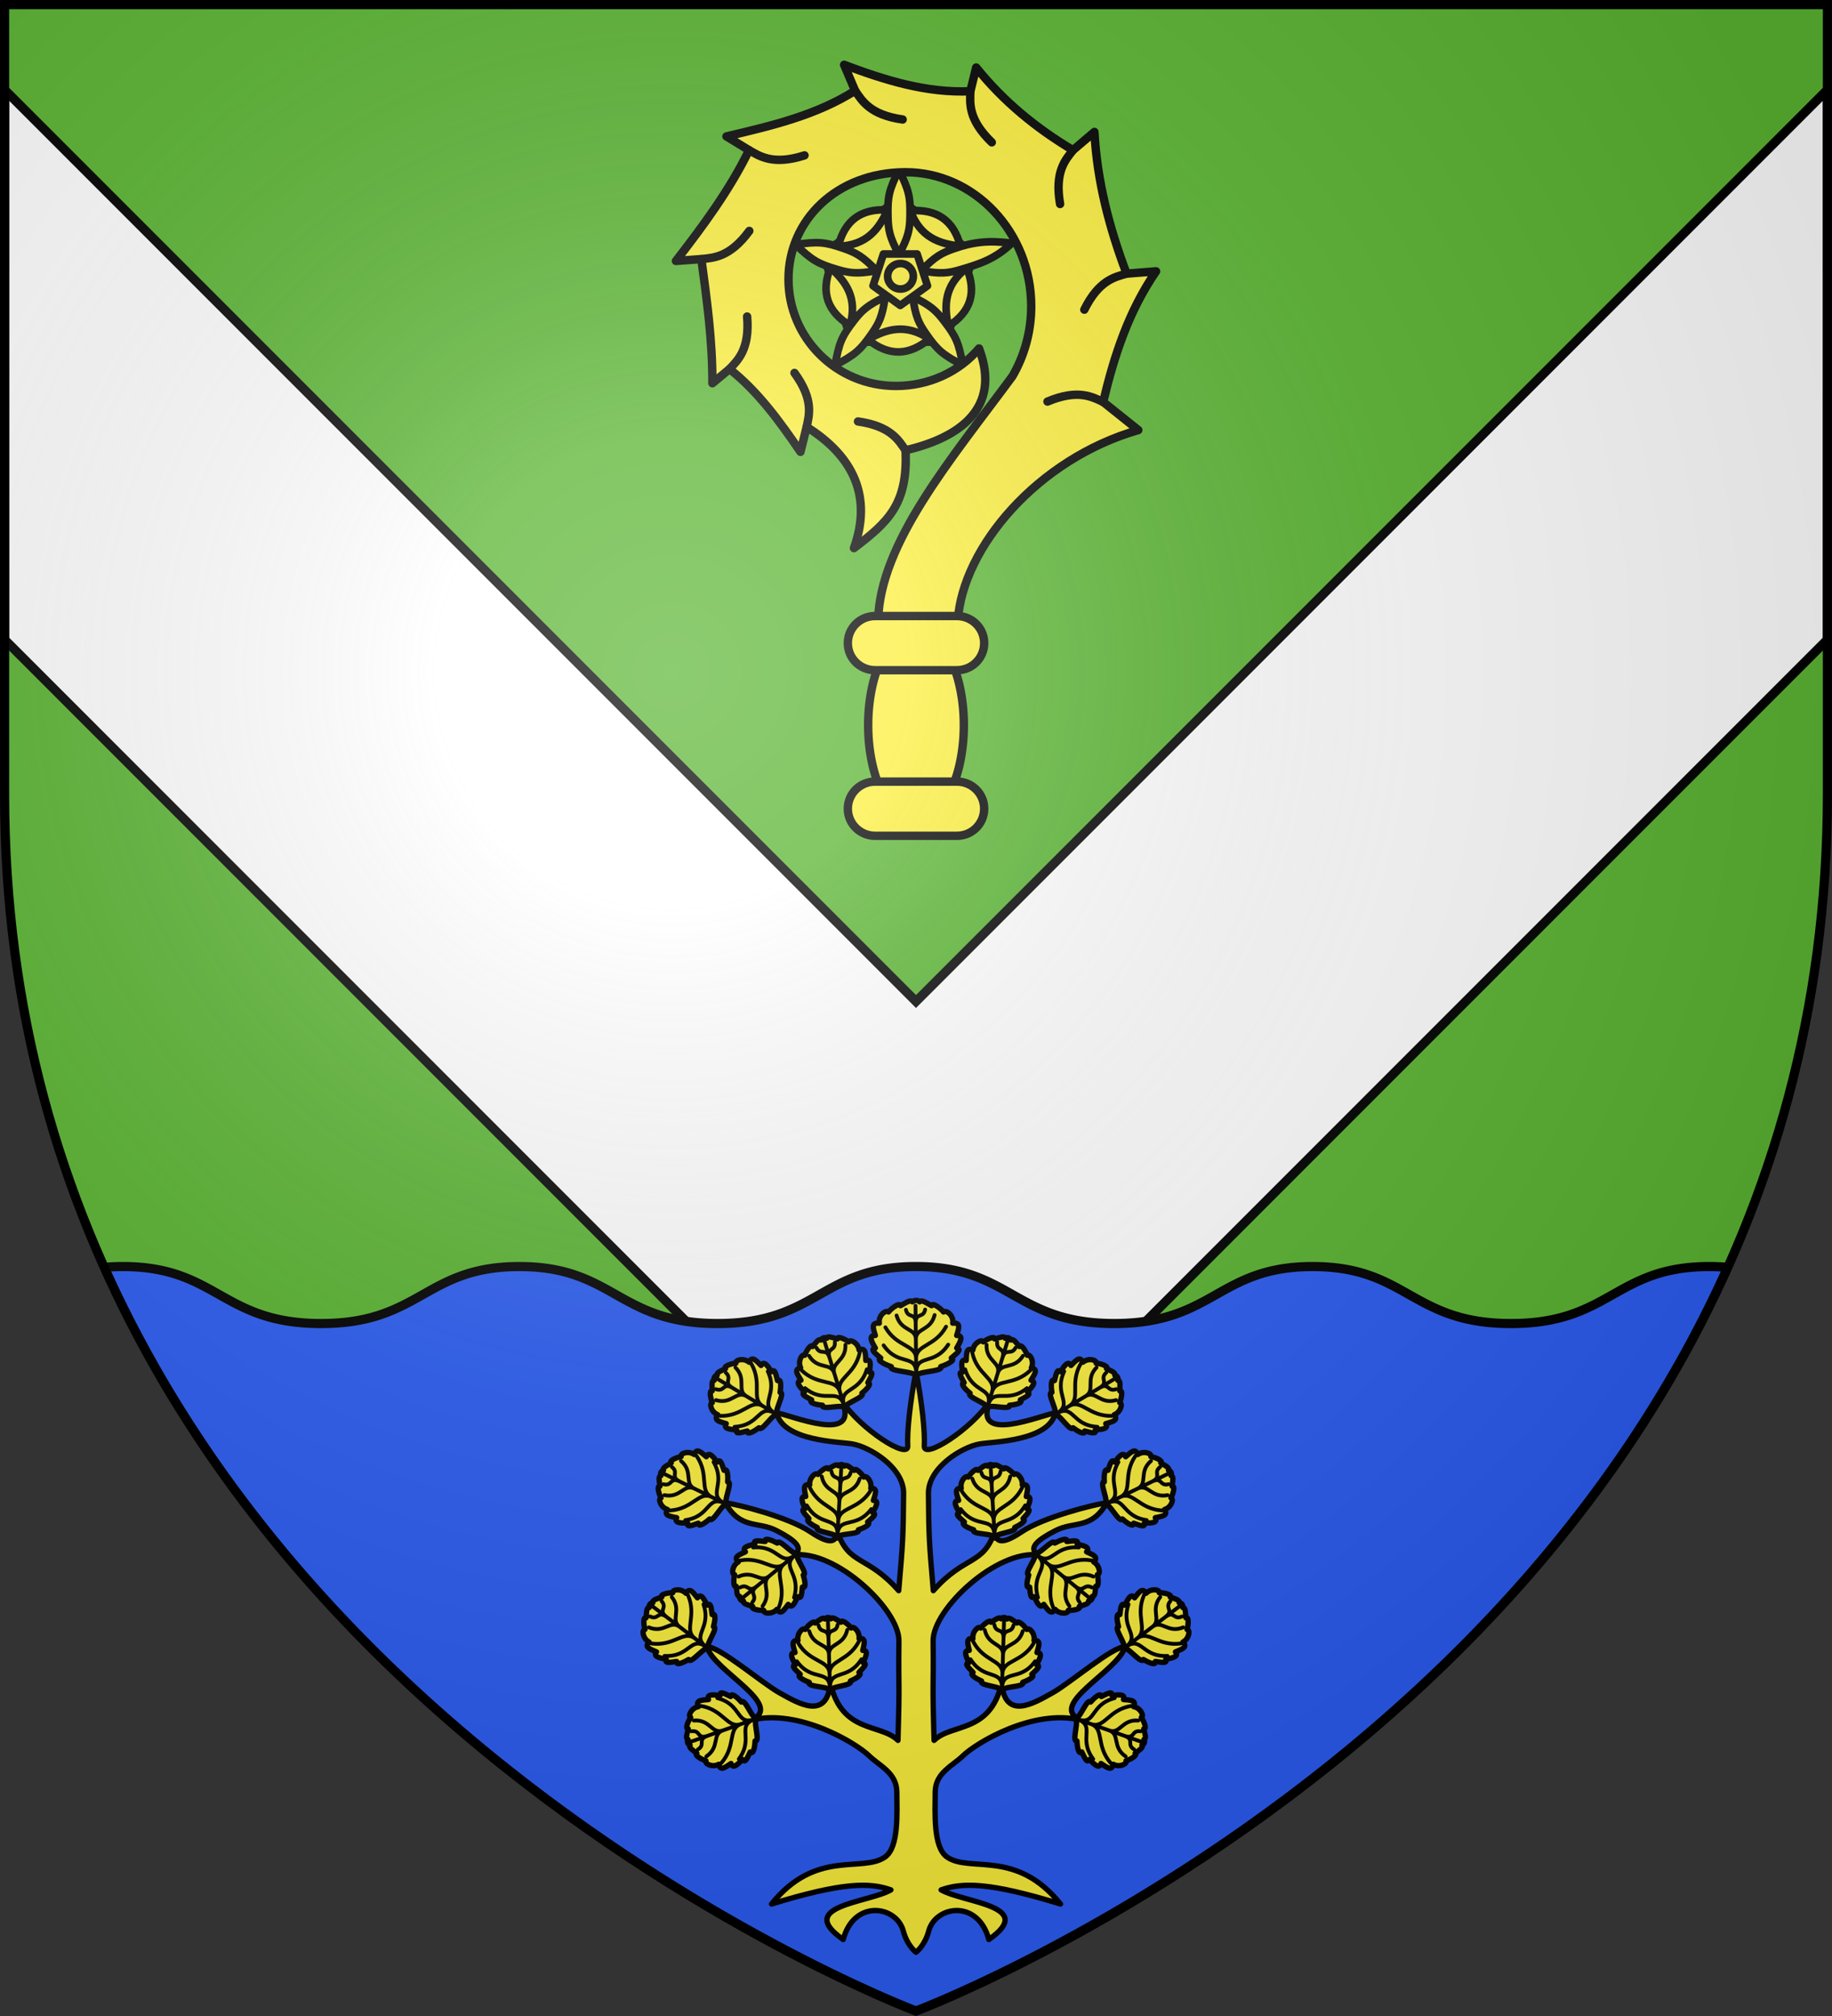
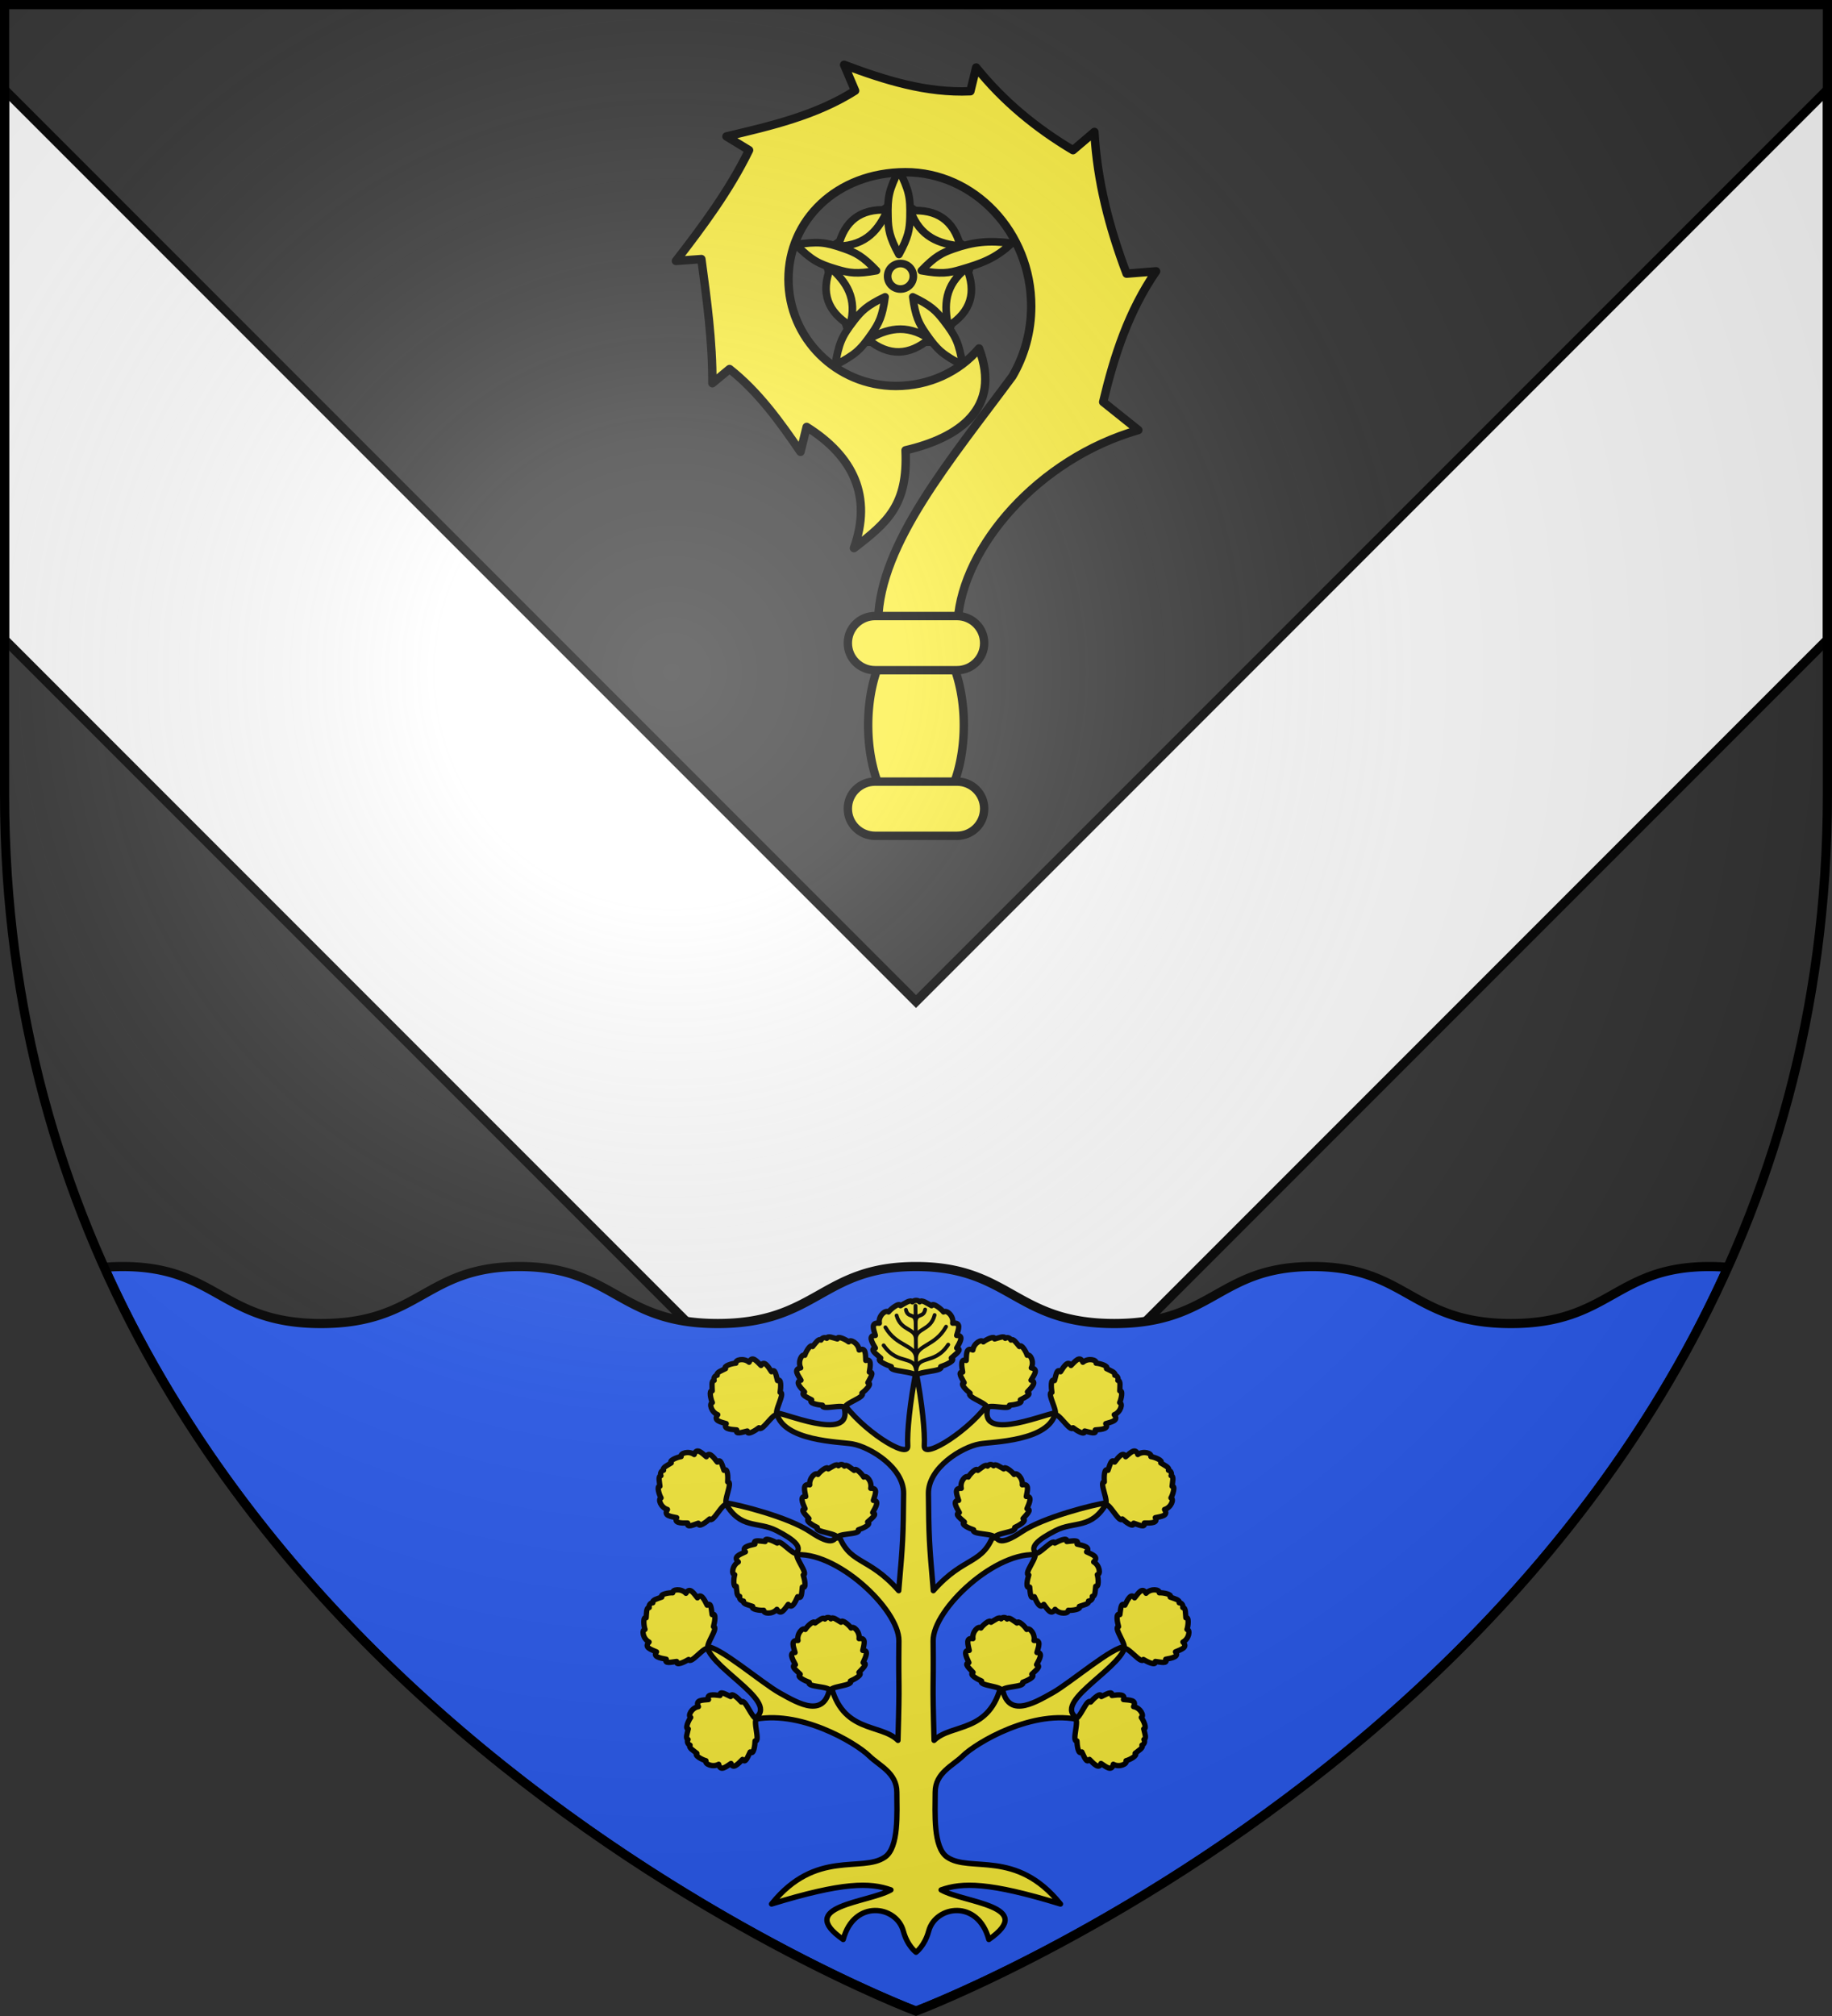
<svg xmlns="http://www.w3.org/2000/svg" xmlns:xlink="http://www.w3.org/1999/xlink" width="600" height="660" viewBox="-300 -300 600 660">
  <rect x="-300" y="-300" width="600" height="660" fill="#333333" stroke="none" />
  <radialGradient id="c" cx="-80" cy="-80" r="405" gradientUnits="userSpaceOnUse">
    <stop offset="0" stop-color="#fff" stop-opacity=".31" />
    <stop offset=".19" stop-color="#fff" stop-opacity=".25" />
    <stop offset=".6" stop-color="#6b6b6b" stop-opacity=".125" />
    <stop offset="1" stop-opacity=".125" />
  </radialGradient>
  <clipPath id="a">
    <path d="M1.5 1.5h597v258.503c0 286.203-298.5 398.395-298.5 398.395S1.5 546.206 1.5 260.003z" />
  </clipPath>
-   <path fill="#5ab532" d="M-298.5-298.5h597v258.543C298.5 246.291 0 358.5 0 358.5S-298.5 246.291-298.5-39.957z" />
  <path fill="#fff" stroke="#000" stroke-width="3" d="M298.5-270.622 0 27.878l-298.5-298.5v180L0 207.878l298.5-298.5z" />
  <g fill="#fcef3c" stroke="#000" stroke-linecap="round" stroke-linejoin="round" stroke-width="2.496" transform="translate(-1.125 -.208) scale(1.002)">
    <path d="m-4.551-234.287 24.818 17.911-9.48 28.98H-19.89l-9.48-28.98z" />
    <path d="M-24.294-218.709c9.363-.335 13.28-5.617 16.123-11.874-8.89-.547-14.076 3.653-16.123 11.874zm-13.98-.6c5.454 5.15 7.146 6.23 13.71 8.168 3.84 1.132 6.372 1.566 12.786.384-4.49-4.7-6.782-5.867-10.558-7.192-6.458-2.266-8.478-2.34-15.938-1.36zm17.812 26.47c2.572-8.95-1.275-14.281-6.387-18.901-3.271 8.23-.853 14.426 6.387 18.9zm-4.894 13.02c6.615-3.561 8.173-4.825 12.056-10.428 2.271-3.277 3.468-5.535 4.32-11.96-5.889 2.79-7.714 4.595-10.15 7.752-4.165 5.4-4.86 7.286-6.226 14.636zm30.847-8.647c-7.773-5.195-14.067-3.208-20.07.193 6.868 5.634 13.549 5.263 20.07-.193zm10.955 8.647c-1.366-7.35-2.094-9.212-6.26-14.612-2.435-3.158-4.228-4.987-10.116-7.775.851 6.424 2.016 8.706 4.286 11.982 3.884 5.604 5.474 6.844 12.09 10.405zm1.253-31.812c-7.377 5.737-7.42 12.297-6.018 19.02 7.517-4.749 9.227-11.174 6.018-19.02zm14.725-8.099c-7.46-.981-12.528-.447-18.986 1.82-3.776 1.324-6.08 2.452-10.57 7.153 6.413 1.182 8.958.787 12.797-.346 6.566-1.937 11.305-3.478 16.759-8.627zm-33.138-10.6c3.214 8.742 9.482 10.81 16.352 11.563-2.224-8.568-7.847-12.169-16.352-11.562zm-3.746-13.39c-3.244 6.743-3.757 8.675-3.583 15.475.102 3.977.47 6.503 3.583 12.197 3.114-5.694 3.522-8.22 3.624-12.197.174-6.8-.379-8.732-3.624-15.475z" />
-     <path d="M-9.524-216.211H1.478l3.4 10.393-8.901 6.423-8.9-6.423z" />
    <ellipse cx="-3.949" cy="-208.928" rx="4.2" ry="4.172" />
  </g>
  <path d="M15.663-62.596A15.663 31.27 0 0 1 0-31.326a15.663 31.27 0 0 1-15.663-31.27A15.663 31.27 0 0 1 0-93.865a15.663 31.27 0 0 1 15.663 31.27z" style="fill:#fcef3c;fill-rule:evenodd;stroke:#000;stroke-width:2.75;stroke-linecap:round;stroke-linejoin:round" />
  <path fill="#fcef3c" stroke="#000" stroke-linecap="round" stroke-linejoin="round" stroke-width="2.75" d="M20.64-185.924c-6.461 7.643-16.384 12.282-27.21 12.282-19.437 0-35.194-15.651-35.194-34.958s15.757-34.958 38.288-35.016c22.532-.057 41.209 19.627 41.209 43.87 0 8.417-2.262 16.262-6.163 22.947-19.978 27.063-43.464 54.633-43.966 79.964H13.69c1.62-24.115 26.334-52.976 59.121-62.37L61.3-168.406c3.665-15.38 8.359-29.69 17.326-42.774l-9.651.77c-5.704-15.102-9.655-30.292-10.543-46.392l-7.016 5.968C39.201-258.127 28.59-266.87 19.71-277.9l-1.899 7.777c-14.405.636-28.076-3.65-41.357-8.662l3.605 8.47c-12.802 8.114-27.558 11.535-42.133 14.976l7.404 4.505c-6.387 13.087-15.064 24.786-23.954 36.266l8.333-.616c1.824 13.523 3.657 26.892 3.605 40.656l5.62-4.658c9.444 7.447 16.522 17.294 23.236 27.117l2.016-8.162c15.44 9.672 21.495 22.893 15.49 39.68 11.045-8.446 17.727-14.226 16.895-32.032 17.365-4.02 31.55-13.595 24.07-33.34z" />
-   <path fill="none" stroke="#000" stroke-linecap="round" stroke-linejoin="round" stroke-width="2.75" d="M-3.43-152.583c-2.223-3.249-4.815-7.913-15.569-9.438m80.298-6.385c-3.59-1.648-8.23-4.32-18.238-.126m-78.876 8.302c.808-3.845 2.386-8.937-3.98-17.68m-21.272-1.276c2.687-2.882 6.68-6.44 5.756-17.191m-14.98-18.807c3.93-.424 9.293-.507 15.698-9.223m-.078-26.428c3.431 1.952 7.819 5.016 18.158 1.704m16.57-21.185c2.224 3.25 4.815 7.913 15.57 9.438m55.788 10.043c-2.423 3.104-6.089 6.993-4.225 17.624m21.784 22.801c-3.798 1.096-9.065 2.103-13.848 11.791M17.81-270.123c-.124 3.926-.787 9.212 7.01 16.725" />
  <path fill="#fcef3c" stroke="#000" stroke-linecap="round" stroke-linejoin="round" stroke-width="2.75" d="M-13.396-44.116h26.792c4.947 0 8.93 3.957 8.93 8.87 0 4.915-3.983 8.871-8.93 8.871h-26.791c-4.948 0-8.93-3.956-8.93-8.87s3.982-8.87 8.93-8.87zm0-54.207h26.792c4.947 0 8.93 3.956 8.93 8.87s-3.983 8.87-8.93 8.87h-26.791c-4.948 0-8.93-3.956-8.93-8.87s3.982-8.87 8.93-8.87z" />
  <path d="M40.188 414.644c-2.16 0-4.161.1-6.053.268C111.57 587.567 300 658.398 300 658.398s188.43-70.83 265.865-243.486a67.82 67.82 0 0 0-6.053-.267c-30.965 0-32.361 18.656-64.953 18.656-32.591 0-33.987-18.657-64.953-18.657-30.965 0-32.361 18.657-64.953 18.657S330.965 414.644 300 414.644c-30.965 0-32.362 18.657-64.953 18.657s-33.988-18.657-64.953-18.657c-30.966 0-32.362 18.657-64.953 18.657s-33.988-18.657-64.953-18.657z" style="fill:#2b5df2;fill-rule:evenodd;stroke:#000;stroke-width:3;stroke-linecap:round;stroke-linejoin:round;clip-path:url(#a)" transform="translate(-300 -300)" />
  <path d="M-2.705 173.416c.26 4.539-15.462-5.516-21.56-14.784 6.153 14.54-17.238 4.422-21.377 3.911 2.094 9.332 20.684 9.448 24.764 10.165 5.956 1.046 16.898 7.831 16.818 16.232-.135 14.15-.204 15.742-1.602 31.818-10.345-11.743-16.366-8.182-20.082-19.374-.418 2.893-1.504 5.027-8.871.092-7.202-4.824-23.626-8.92-27.876-9.517 5.021 8.878 10.598 5.935 16.849 9.148 5.675 2.917 9.363 5.788 5.452 7.977 13.724-1.865 34.697 17.75 34.59 28.09-.184 17.68.318 11.106-.308 32.589-5.732-5.64-18.38-2.193-22.116-18.697-1.222 12.24-10.585 6.524-16.663 3.142-5.734-3.19-20.077-15.505-23.749-15.031 2.13 7.84 25.805 19.067 14.447 23.963 15.62-3.87 34.45 7.567 38.625 11.674 3.313 3.26 9.058 5.541 9.086 11.89.031 6.991.694 18.08-3.88 21.259-7.507 5.215-22.64-2.702-37.148 15.37 23.49-7.206 32.204-7.056 39.088-4.62-7.388 4.25-31.543 5.132-15.628 16.25 3.558-13.287 17.463-11.104 19.691-2.783 1.306 4.877 4.16 6.945 4.16 6.945s2.855-2.068 4.161-6.945c2.229-8.32 16.133-10.504 19.692 2.783 15.914-11.118-8.24-12-15.628-16.25 6.883-2.436 15.597-2.587 39.087 4.62-14.507-18.072-29.64-10.155-37.147-15.37-4.574-3.179-3.912-14.268-3.88-21.26.027-6.348 5.772-8.629 9.086-11.889C19.55 270.707 38.38 259.27 54 263.14c-11.358-4.896 12.316-16.124 14.446-23.963-3.671-.474-18.014 11.84-23.748 15.031-6.079 3.382-15.442 9.098-16.664-3.142C24.3 267.57 11.652 264.123 5.92 269.763c-.626-21.483-.125-14.908-.308-32.588-.108-10.341 20.866-29.956 34.59-28.09-3.912-2.19-.224-5.06 5.452-7.978 6.25-3.213 11.827-.27 16.848-9.148-4.25.596-20.673 4.693-27.875 9.517-7.367 4.935-8.454 2.801-8.871-.092-3.717 11.192-9.737 7.631-20.083 19.374-1.397-16.076-1.467-17.667-1.601-31.818-.08-8.4 10.861-15.186 16.817-16.232 4.08-.717 22.67-.833 24.765-10.165-4.14.511-27.53 10.628-21.377-3.911-6.099 9.268-21.821 19.323-21.56 14.784.258-4.503-.716-14.228-2.711-24.456-1.996 10.228-2.97 19.953-2.71 24.456z" style="display:block;fill:#fcef3c;stroke:#000;stroke-width:1.75;stroke-linecap:round;stroke-linejoin:round" />
  <g id="b" stroke-width="1.775">
    <path d="M-675.319 134.22c-.619-1.574 7.09-3.674 5.633-4.972 1.145-.897 3.62-3.239 1.987-3.498.786-1.58 2.266-3.619.49-3.506.416-2.353.687-4.516-1.182-3.873-.126-2 .11-4.502-2.209-3.457-.296-2.298-2.931-3.755-3.473-2.709-.883-.744-3.841-2.203-3.758-.97-1.4-.35-3.208-1.2-3.527-.214-.62-.507-1.64-.125-1.908.582-.815-.64-1.839 1.075-2.805 2.148-.62-1.07-2.26 1.793-2.576 2.903-1.034-.565-2.406 2.114-1.368 4.187-2.507.428-.914 2.372.098 4.1-1.91.511-.477 2.154 1.182 3.874-1.535.898.83 1.762 2.365 2.634-1.21 1.127 2.15 1.687 3.601 1.792-.483 1.89 7.084-.672 7.45.979zm-22.377 2.224c-1.514-.752 2.794-7.48.843-7.466.247-1.433.512-4.83-.873-3.927-.477-1.7-.747-4.203-1.988-2.93-1.27-2.023-2.52-3.809-3.475-2.079-1.435-1.398-2.938-3.412-3.957-1.082-1.762-1.505-4.693-.818-4.393.322-1.154.04-4.326.942-3.437 1.8-1.274.68-3.185 1.262-2.76 2.207-.8.04-1.3 1.008-1.024 1.712-1.034.072-.643 2.03-.64 3.475-1.177-.377-.473 2.845.037 3.88-1.146.275-.367 3.183 1.793 4.024-1.572 1.999.914 2.372 2.824 2.975-1.074 1.66 1.091 1.917 3.475 2.08-.537 1.696 1.798.75 3.52.367-.14 1.648 2.728-.191 3.874-1.086.91 1.725 4.803-5.251 6.182-4.272zm19.833 40.868c-.035-1.691 7.923-.991 7.007-2.713 1.384-.445 4.517-1.784 3.075-2.593 1.285-1.21 3.38-2.61 1.675-3.12 1.205-2.062 2.208-3.998.233-4.042.574-1.92 1.662-4.185-.875-4.008.518-2.259-1.45-4.538-2.32-3.744-.57-1.004-2.84-3.397-3.19-2.212-1.192-.813-2.592-2.237-3.233-1.423-.407-.69-1.496-.685-1.992-.114-.543-.883-2.098.371-3.376 1.042-.211-1.217-2.74.9-3.421 1.832-.775-.889-2.99 1.15-2.735 3.453-2.5-.466-1.679 1.909-1.329 3.881-1.967-.182-1.192 1.855-.232 4.043-1.752.31.168 1.94 1.306 3.29-1.526.639 1.433 2.329 2.757 2.93-1.107 1.605 6.879 1.823 6.65 3.498zm-36.6-11.103c-1.574-.62 2.137-7.694.195-7.512.123-1.449.093-4.856-1.209-3.836-.621-1.653-1.106-4.124-2.233-2.747-1.44-1.907-2.84-3.578-3.641-1.772-1.55-1.27-3.222-3.146-4.036-.737-1.885-1.348-4.746-.41-4.349.7-1.146.139-4.229 1.312-3.27 2.09-1.21.788-3.063 1.532-2.558 2.437-.794.11-1.208 1.116-.873 1.794-1.024.161-.465 2.079-.338 3.517-1.205-.275-.225 2.875.372 3.863-1.118.372-.09 3.202 2.134 3.853-1.394 2.128 1.115 2.285 3.07 2.721-.926 1.746 1.252 1.816 3.64 1.772-.387 1.736 1.857.593 3.54.062.002 1.654 2.701-.426 3.766-1.416 1.055 1.64 4.332-5.646 5.79-4.79zm23.376 16.135c-1.223 1.168-6.082-5.173-6.733-3.334-1.264-.72-4.367-2.126-3.99-.516-1.76-.13-4.206-.73-3.43.871-2.336.506-4.44 1.073-3.14 2.56-1.802.873-4.208 1.6-2.364 3.352-2.015 1.144-2.367 4.134-1.193 4.24-.356 1.098-.587 4.388.523 3.845.206 1.43.101 3.424 1.135 3.346-.234.766.505 1.565 1.26 1.546-.283.997 1.691 1.296 3.05 1.786-.756.978 2.514 1.412 3.661 1.286-.132 1.17 2.868 1.428 4.394-.317 1.344 2.159 2.541-.051 3.76-1.642 1.194 1.574 2.173-.373 3.138-2.559 1.412 1.082 1.317-1.435 1.544-3.186 1.5.694.748-2.629.297-4.011 1.932-.268-3.302-6.304-1.912-7.267zm10.845 45.786c-.184-1.681 7.805-1.685 6.74-3.32 1.34-.565 4.343-2.176 2.835-2.854 1.174-1.319 3.136-2.898 1.393-3.255 1.019-2.161 1.847-4.177-.124-4.047.402-1.963 1.287-4.315-1.225-3.915.317-2.296-1.844-4.393-2.641-3.526-.656-.95-3.128-3.133-3.372-1.922-1.26-.705-2.78-2-3.347-1.132-.466-.651-1.55-.55-1.994.062-.619-.832-2.056.555-3.27 1.336-.318-1.195-2.65 1.137-3.247 2.126-.85-.817-2.877 1.409-2.42 3.68-2.53-.244-1.503 2.05-.98 3.984-1.977-.008-1.025 1.953.124 4.047-1.717.464.339 1.919 1.591 3.163-1.463.77 1.633 2.193 3.005 2.674-.962 1.697 7.012 1.21 6.932 2.9zm-40.393-14.044c-1.424-.912 3.589-7.133 1.648-7.33.401-1.399 1.033-4.747-.442-4-.29-1.74-.286-4.259-1.658-3.127-1.043-2.15-2.092-4.06-3.229-2.444-1.274-1.546-2.55-3.71-3.816-1.505-1.588-1.688-4.576-1.323-4.402-.158-1.151-.085-4.403.468-3.612 1.418-1.34.538-3.303.908-2.983 1.894-.8-.047-1.402.86-1.204 1.59-1.036-.04-.86 1.95-1.014 3.385-1.129-.503-.779 2.777-.384 3.862-1.169.148-.71 3.124 1.346 4.194-1.78 1.817.65 2.457 2.484 3.265-1.247 1.532.877 2.023 3.229 2.444-.717 1.628 1.706.941 3.46.747-.319 1.623 2.732.106 3.969-.66.717 1.815 5.344-4.698 6.608-3.575zm16.132 23.129c-1.546.685-3.97-6.928-5.206-5.418-.945-1.106-3.389-3.48-3.579-1.837-1.612-.719-3.71-2.11-3.523-.342-2.368-.315-4.54-.494-3.82 1.345-1.992.21-4.502.08-3.36 2.353-2.284.394-3.628 3.088-2.56 3.585-.706.913-2.038 3.93-.81 3.795-.29 1.415-1.064 3.256-.065 3.533-.48.642-.055 1.644.663 1.882-.605.842 1.151 1.792 2.264 2.712-1.042.665 1.887 2.181 3.01 2.45-.521 1.057 2.214 2.315 4.24 1.19.534 2.487 2.409.813 4.093-.27.591 1.885 2.172.384 3.82-1.345.962 1.495 1.726-.904 2.532-2.475 1.177 1.161 1.595-2.22 1.638-3.674 1.91.403-.97-7.049.663-7.484z" style="fill:#fcef3c;fill-rule:evenodd;stroke:#000;stroke-width:1.775;stroke-linecap:round;stroke-linejoin:round" transform="matrix(.986 0 0 .986 642.589 28.671)" />
-     <path fill="none" stroke="#000" stroke-linecap="round" stroke-linejoin="round" stroke-width="1.25" d="M-23.487 160.319c-1.902-6.421-6.235-.473-12.85-5.853m11.386 1.056c-1.433-4.294-7.07-1.708-12.494-6.878m10.717 1.056c-1.069-3.79-5.418-1.147-8.29-5.819m6.706.632c-1.068-3.478-2.827-.58-4.296-3.288m9.12 19.094c-2.008-6.388 4.909-3.875 7.392-12.031m-8.856 7.234c-1.209-4.362 4.912-5.365 6.524-12.683m-8.3 6.861c-1.231-3.741 3.853-3.978 3.626-9.456m-5.21 4.27c-1.056-3.482 2.022-2.06 1.727-5.128m-3.39-.319 6.76 22.144m-22.746 1.622c-5.717-3.487-4.941 3.831-13.456 4.28m9.152-6.855c-3.942-2.224-6.388 3.476-13.88 3.28m8.658-6.406c-3.336-2.095-4.789 2.783-10.052 1.245m5.398-4.03c-3.125-1.863-2.485 1.467-5.392.443m19.572 8.043c-5.775-3.39 1.041-6.166-2.588-13.88m-1.716 11.305c-3.822-2.424.044-7.274-3.669-13.782m-1.553 10.656c-3.423-1.95.19-5.535-3.654-9.446m-1 6.661c-3.119-1.874.118-2.883-2.159-4.961m-2.727 2.037 19.867 11.89m19.418 39.464c.44-6.682-5.685-2.604-10.028-9.942m10.316 4.935c.143-4.524-6.041-4.051-9.338-10.78m9.687 4.703c.311-3.926-4.685-2.953-5.76-8.33m6.072 2.916c.202-3.633-2.452-1.523-2.891-4.574m1.941 21.072c.33-6.689 5.947-1.935 11.102-8.726m-10.813 3.719c.376-4.511 6.465-3.332 10.512-9.638m-10.163 3.561c.142-3.936 4.993-2.397 6.678-7.615m-6.366 2.2c.215-3.631 2.61-1.231 3.396-4.21m-3.07-1.474-1.33 23.115m-36.727-11.473c-5.997-2.98-4.592 4.243-13.036 5.424m8.526-7.619c-4.12-1.874-6.065 4.015-13.544 4.466m8.071-7.129c-3.503-1.8-4.53 3.186-9.906 2.107m5.03-4.48c-3.275-1.586-2.35 1.676-5.334.906m20.193 6.325c-6.046-2.88.505-6.233-3.776-13.606m-.734 11.411c-4.017-2.085-.583-7.25-4.844-13.414m-.629 10.751c-3.578-1.647-.289-5.53-4.455-9.096m-.422 6.723c-3.268-1.597-.13-2.883-2.578-4.756m-2.541 2.265 20.818 10.13m22.3 16.276c-5.224 4.189 1.92 5.951-.557 14.11m-3.33-10.94c-3.432 2.95 1.094 7.19-1.64 14.167m-3.076-10.32c-3.106 2.423.986 5.45-2.252 9.874m-1.951-6.447c-2.816 2.305.533 2.837-1.42 5.221m14.226-15.665c-5.154 4.276-5.442-3.078-13.932-2.292m10.046 5.462c-3.58 2.77-6.824-2.517-14.208-1.242m9.49 5.089c-2.998 2.554-5.14-2.063-10.125.219m5.923 3.208c-2.824 2.295-2.672-1.092-5.4.34m.987 3.259 17.943-14.632m10.509 44.552c-.15-6.695-5.893-2.092-10.865-9.019m10.71 4.006c-.256-4.519-6.374-3.502-10.252-9.914m10.065 3.83c-.037-3.938-4.927-2.529-6.473-7.79m6.306 2.37c-.118-3.637-2.576-1.301-3.283-4.301m3.792 20.818c-.262-6.691 5.752-2.451 10.289-9.67m-10.444 4.657c-.022-4.526 6.147-3.888 9.623-10.527m-9.81 4.443c-.206-3.933 4.762-2.827 5.98-8.174m-6.147 2.753c-.106-3.636 2.491-1.457 3.012-4.494m-3.187-1.197.713 23.142m-40.412-14.493c-5.305-4.087-5.328 3.272-13.841 2.793m9.842-5.82c-3.678-2.638-6.728 2.762-14.153 1.754m9.3-5.428c-3.088-2.445-5.062 2.247-10.127.146m5.803-3.42c-2.904-2.191-2.63 1.188-5.408-.145m18.584 10.12c-5.373-3.997 1.704-6.016-1.067-14.08m-2.932 11.052c-3.537-2.824.833-7.225-2.152-14.098m-2.7 10.425c-3.191-2.31.788-5.482-2.607-9.787m-1.718 6.513c-2.897-2.2.43-2.854-1.607-5.166m-2.932 1.73 18.46 13.974m15.056 22.92c-6.335 2.171-.21 6.25-5.304 13.086m.573-11.42c-4.23 1.613-1.407 7.136-6.343 12.773m.602-10.752c-3.743 1.228-.918 5.462-5.464 8.529m.348-6.727c-3.43 1.214-.46 2.849-3.104 4.43m18.691-9.92c-6.297 2.278-4.078-4.739-12.333-6.875m7.603 8.542c-4.307 1.392-5.568-4.68-12.947-5.981m7.206 8.002c-3.687 1.388-4.138-3.681-9.602-3.223m4.486 5.025c-3.434 1.202-2.143-1.933-5.196-1.51m-.175 3.4 21.839-7.689" />
  </g>
  <path d="M.005 150.577c-.156-1.716 9.293-1.47 8.094-3.166 1.605-.533 5.215-2.076 3.456-2.814 1.436-1.304 3.815-2.848 1.767-3.266 1.283-2.166 2.337-4.19 0-4.12.548-1.984 1.68-4.348-1.306-4.02.459-2.326-2.02-4.526-2.996-3.669-.741-.986-3.585-3.284-3.917-2.06-1.464-.756-3.215-2.121-3.917-1.256-.528-.677-1.813-.609-2.36 0-.703-.865-2.454.5-3.918 1.256-.332-1.224-3.176 1.074-3.918 2.06-.975-.857-3.454 1.343-2.995 3.669-2.985-.328-1.854 2.036-1.306 4.02-2.337-.07-1.283 1.954 0 4.12-2.048.418.33 1.962 1.767 3.266-1.76.738 1.85 2.281 3.456 2.814-1.2 1.696 8.25 1.45 8.093 3.166z" style="fill:#fcef3c;fill-rule:evenodd;stroke:#000;stroke-width:1.75;stroke-linecap:round;stroke-linejoin:round" />
  <path fill="none" stroke="#000" stroke-linecap="round" stroke-linejoin="round" stroke-width="1.25" d="M.077 149.67c-.13-6.694 5.798-2.337 10.475-9.462m-10.53 4.448c.067-4.524 6.22-3.765 9.825-10.33m-9.892 4.246c-.128-3.936 4.815-2.732 6.14-8.051m-6.2 2.63c-.033-3.637 2.52-1.407 3.1-4.433M.077 149.67c-.018-6.694-5.848-2.208-10.68-9.229m10.625 4.216c-.167-4.522-6.302-3.627-10.05-10.112m9.983 4.028c.042-3.937-4.874-2.626-6.315-7.914m6.255 2.493c-.046-3.637-2.549-1.351-3.195-4.364m3.133-1.328.254 23.143" />
  <use xlink:href="#b" width="100%" height="100%" stroke-width="2.434" transform="scale(-1 1)" />
  <path fill="url(#c)" d="M-298.5-298.5h597v258.543C298.5 246.291 0 358.5 0 358.5S-298.5 246.291-298.5-39.957z" />
  <path fill="none" stroke="#000" stroke-width="3" d="M-298.5-298.5h597v258.503C298.5 246.206 0 358.397 0 358.397s-298.5-112.19-298.5-398.394z" />
</svg>